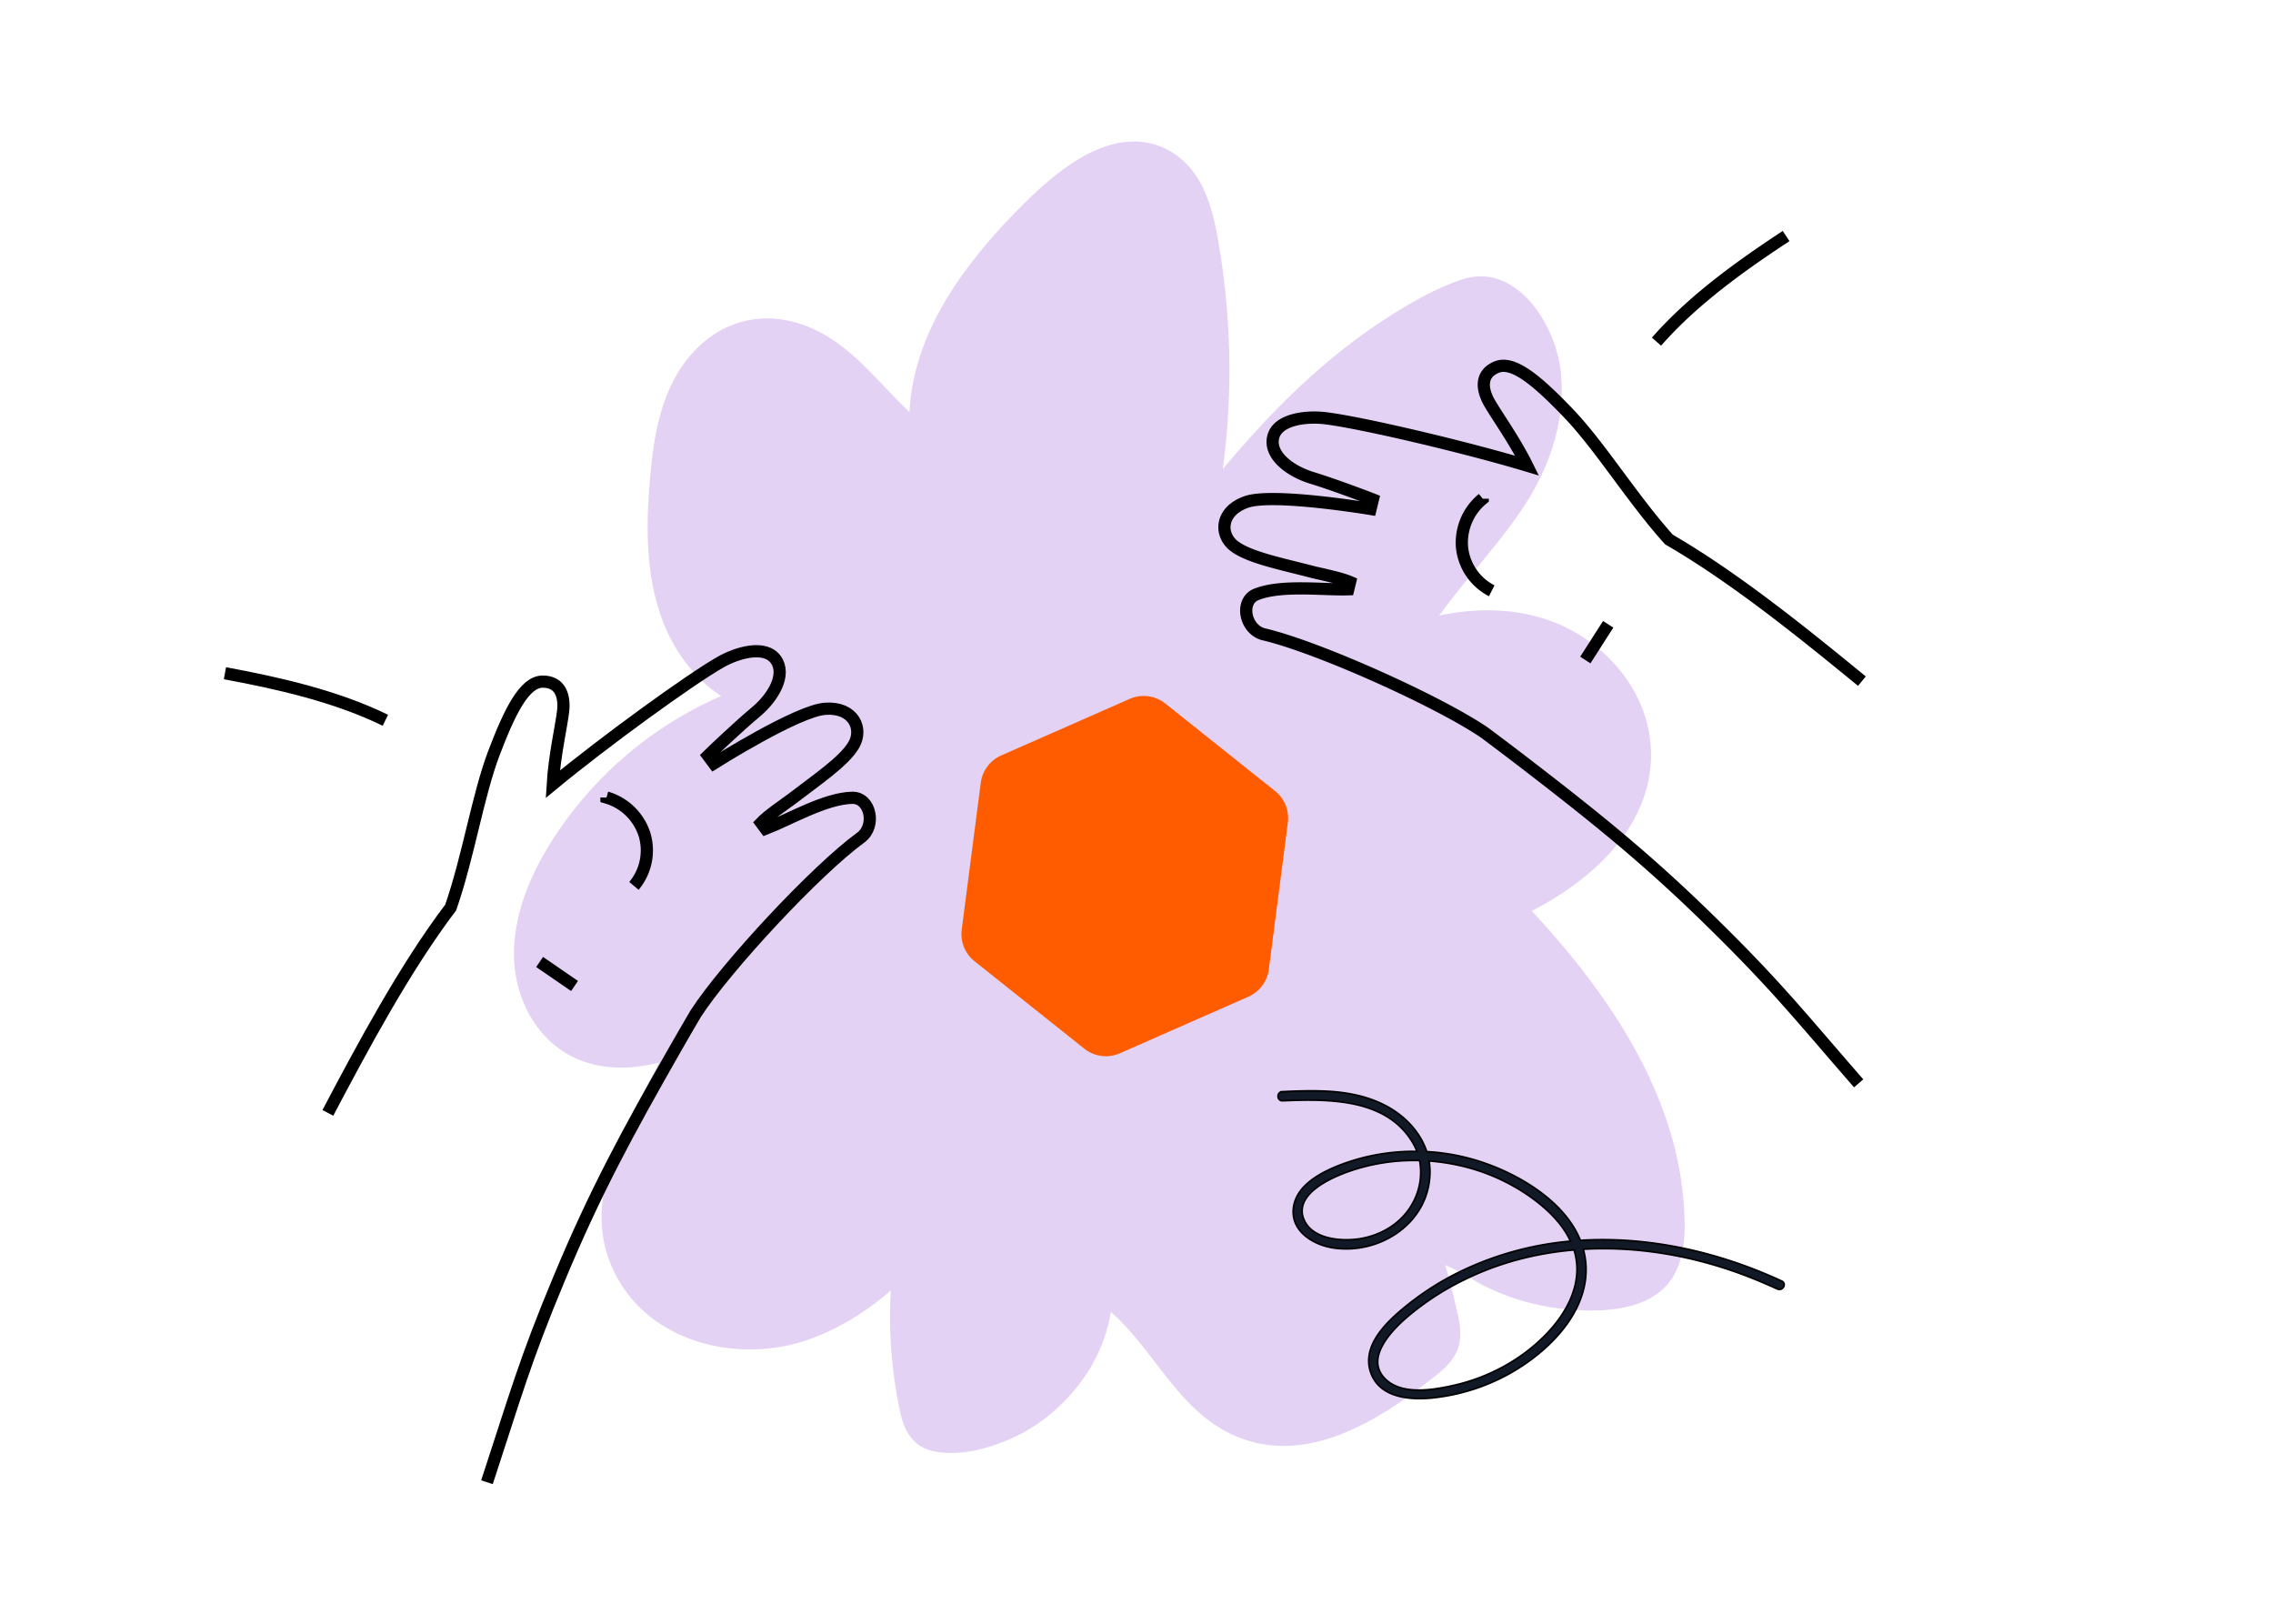
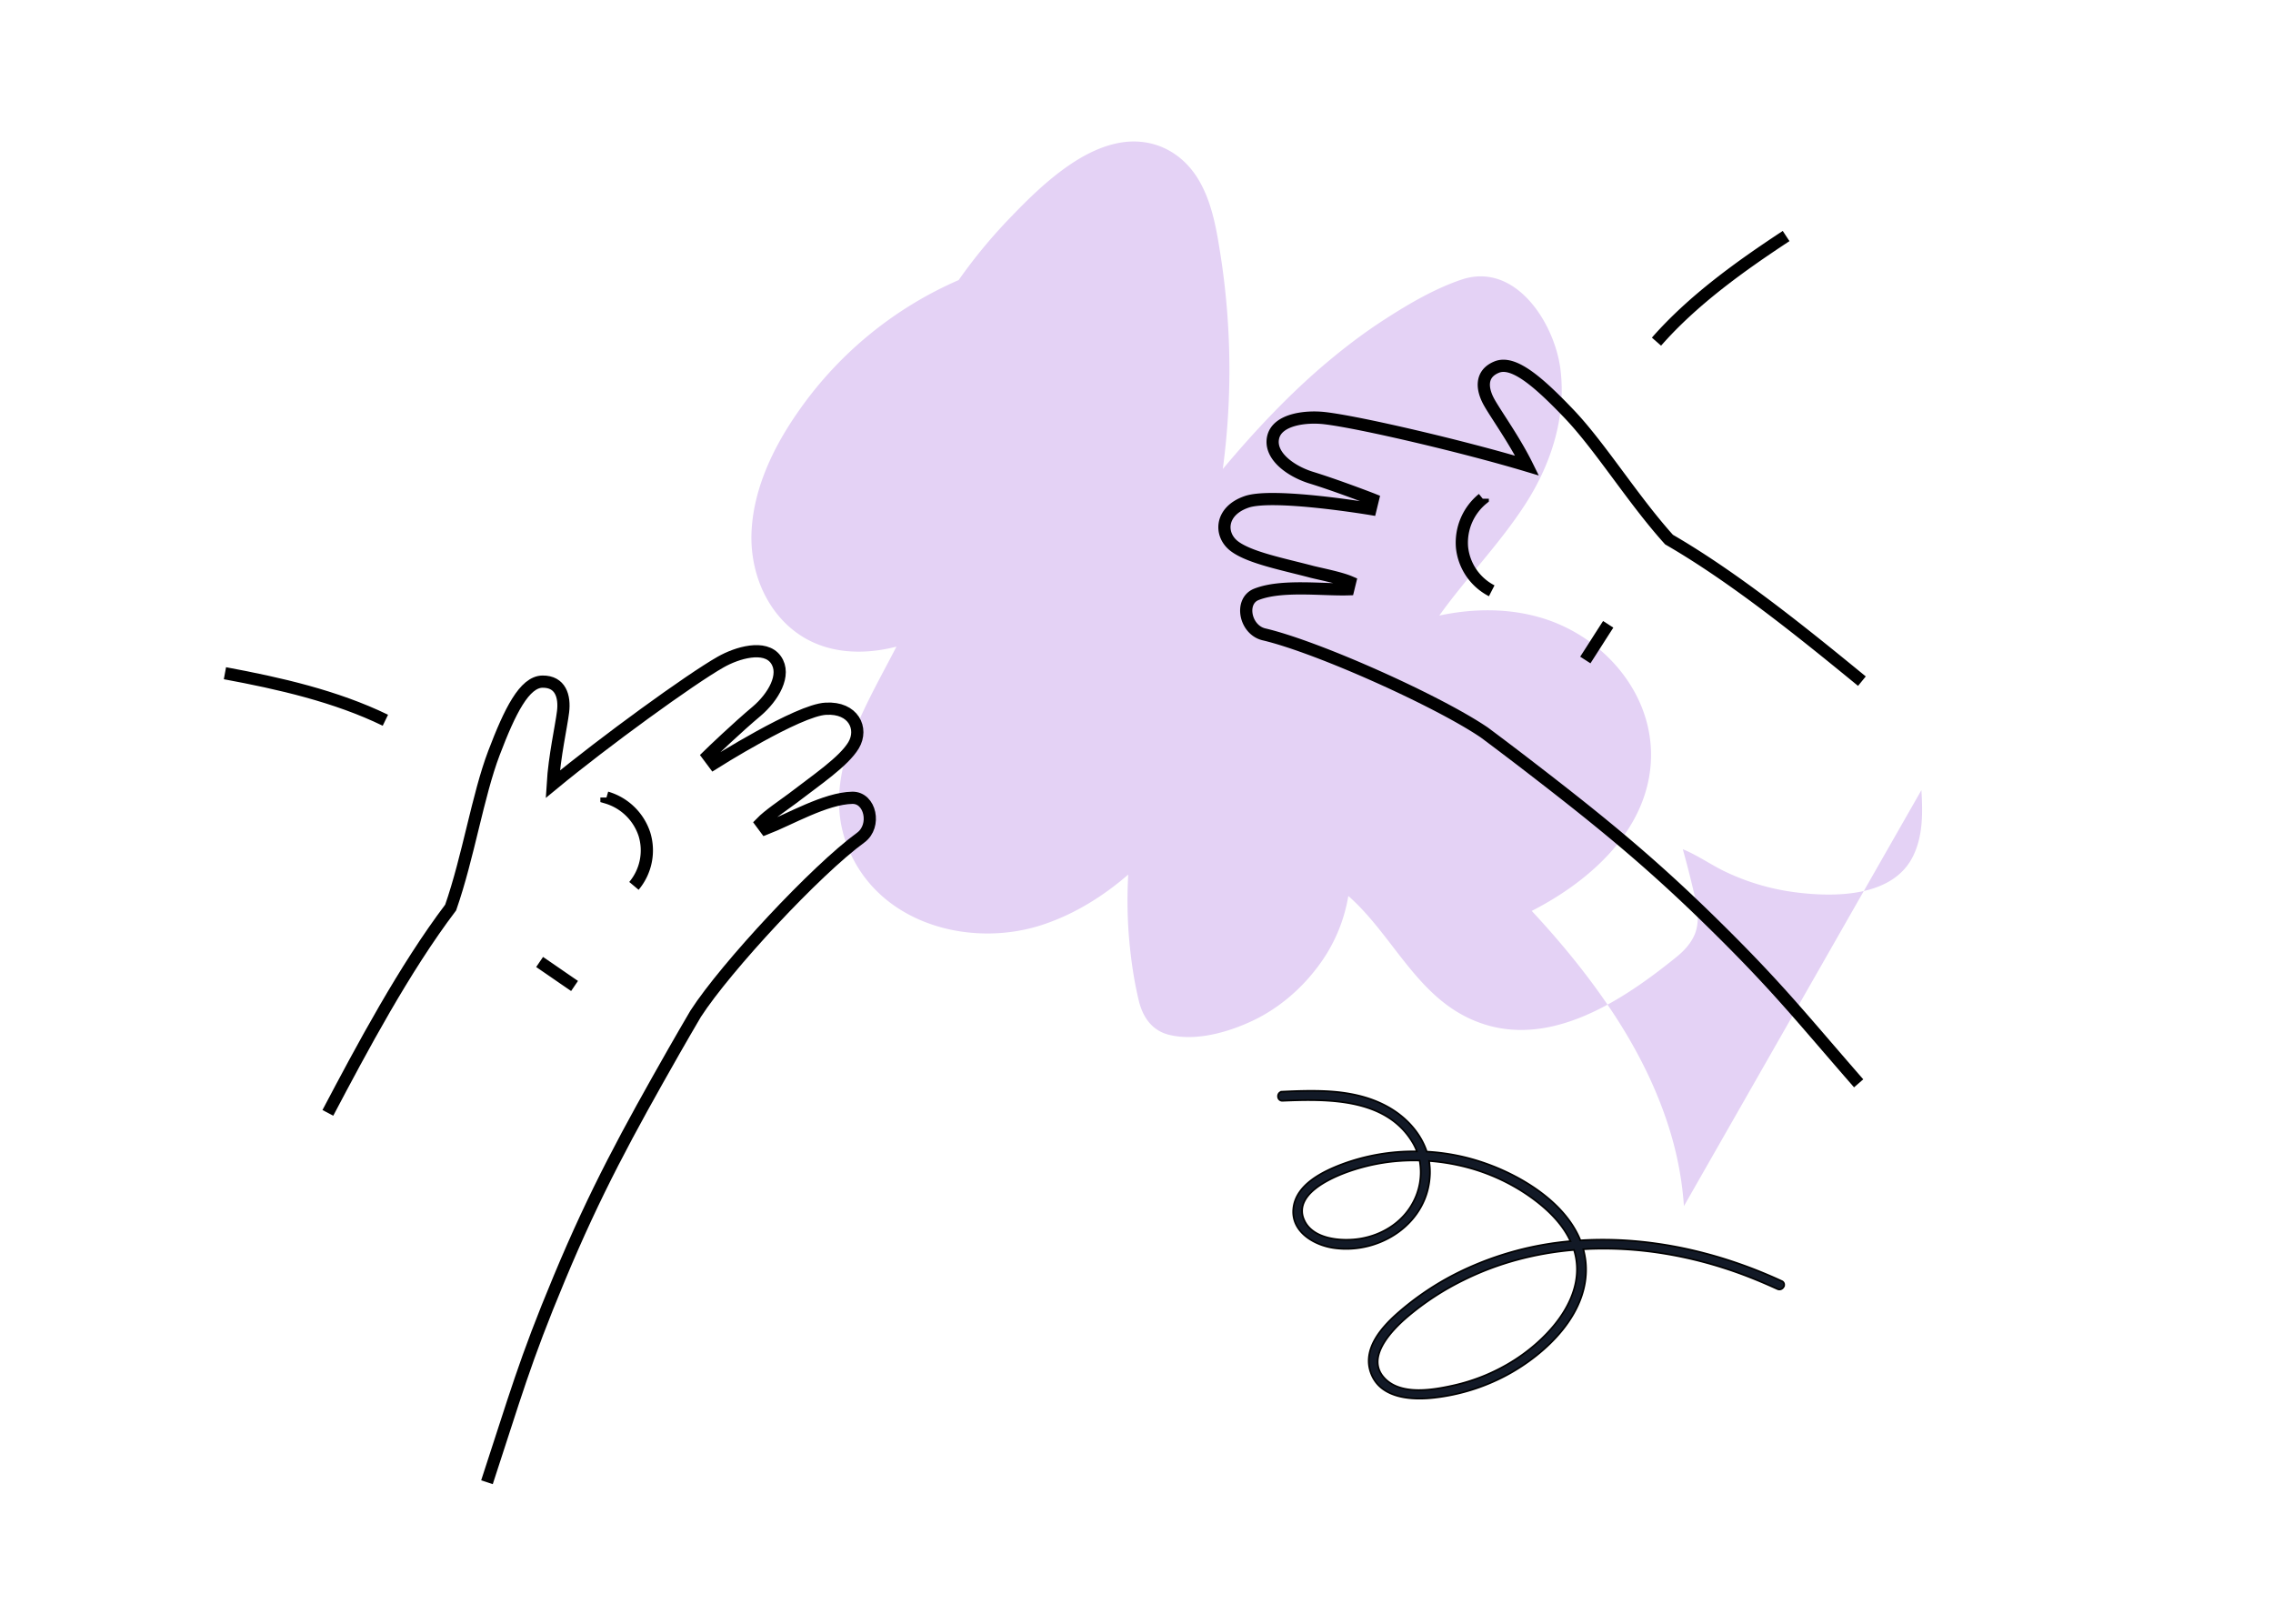
<svg xmlns="http://www.w3.org/2000/svg" width="140" height="100" fill="none" viewBox="0 0 140 100">
  <g clip-path="url(#a)">
-     <path fill="#E4D2F5" d="M103.718 74.278a20.6 20.6 0 0 0-.71-4.116c-.746-2.67-1.98-5.189-3.47-7.497-1.514-2.344-3.296-4.524-5.194-6.565 3.377-1.726 6.696-4.594 7.266-8.477.652-4.477-2.655-8.453-6.836-9.62-1.99-.559-4.11-.524-6.125-.092 1.619-2.262 3.587-4.28 5.136-6.612 1.688-2.518 2.725-5.561 2.317-8.628-.384-2.822-2.783-6.576-6.102-5.445-1.619.548-3.18 1.457-4.612 2.379-1.479.944-2.876 2.028-4.192 3.171-2.131 1.866-4.064 3.941-5.881 6.11a46 46 0 0 0-.198-13.549c-.233-1.457-.524-2.961-1.28-4.244-.77-1.306-2.016-2.204-3.541-2.355-1.56-.164-3.121.536-4.39 1.399-1.375.933-2.574 2.11-3.715 3.3a32 32 0 0 0-3.145 3.812c-1.665 2.402-2.9 5.2-3.027 8.127-1.677-1.574-3.075-3.451-5.066-4.664-2.422-1.469-5.252-1.55-7.5.268-2.259 1.831-3.027 4.734-3.319 7.51-.326 3.066-.477 6.377.536 9.339.687 2.017 1.968 3.883 3.75 5.037a23.4 23.4 0 0 0-9.794 7.976c-1.537 2.168-2.806 4.722-2.958 7.427-.14 2.448.85 5.002 2.912 6.413 1.77 1.212 3.982 1.282 6.009.758-2.131 4.139-5.054 8.628-2.609 13.187 2.201 4.104 7.511 5.329 11.68 3.918 1.934-.653 3.669-1.738 5.206-3.067a27.6 27.6 0 0 0 .093 4.384c.116 1.143.291 2.286.559 3.393.245 1.003.803 1.82 1.84 2.087 1.677.42 3.657-.151 5.17-.862 1.573-.747 2.935-1.9 3.983-3.288a9.9 9.9 0 0 0 1.91-4.396c2.655 2.332 4.11 5.97 7.43 7.532 4.553 2.145 9.246-.921 12.728-3.731.5-.397.943-.863 1.188-1.458.256-.664.198-1.352.058-2.028a61 61 0 0 0-.803-3.195c.885.361 1.712.944 2.55 1.352a14.2 14.2 0 0 0 4.239 1.283c2.48.338 6.242.373 7.453-2.332.559-1.224.536-2.624.454-3.941" />
+     <path fill="#E4D2F5" d="M103.718 74.278a20.6 20.6 0 0 0-.71-4.116c-.746-2.67-1.98-5.189-3.47-7.497-1.514-2.344-3.296-4.524-5.194-6.565 3.377-1.726 6.696-4.594 7.266-8.477.652-4.477-2.655-8.453-6.836-9.62-1.99-.559-4.11-.524-6.125-.092 1.619-2.262 3.587-4.28 5.136-6.612 1.688-2.518 2.725-5.561 2.317-8.628-.384-2.822-2.783-6.576-6.102-5.445-1.619.548-3.18 1.457-4.612 2.379-1.479.944-2.876 2.028-4.192 3.171-2.131 1.866-4.064 3.941-5.881 6.11a46 46 0 0 0-.198-13.549c-.233-1.457-.524-2.961-1.28-4.244-.77-1.306-2.016-2.204-3.541-2.355-1.56-.164-3.121.536-4.39 1.399-1.375.933-2.574 2.11-3.715 3.3a32 32 0 0 0-3.145 3.812a23.4 23.4 0 0 0-9.794 7.976c-1.537 2.168-2.806 4.722-2.958 7.427-.14 2.448.85 5.002 2.912 6.413 1.77 1.212 3.982 1.282 6.009.758-2.131 4.139-5.054 8.628-2.609 13.187 2.201 4.104 7.511 5.329 11.68 3.918 1.934-.653 3.669-1.738 5.206-3.067a27.6 27.6 0 0 0 .093 4.384c.116 1.143.291 2.286.559 3.393.245 1.003.803 1.82 1.84 2.087 1.677.42 3.657-.151 5.17-.862 1.573-.747 2.935-1.9 3.983-3.288a9.9 9.9 0 0 0 1.91-4.396c2.655 2.332 4.11 5.97 7.43 7.532 4.553 2.145 9.246-.921 12.728-3.731.5-.397.943-.863 1.188-1.458.256-.664.198-1.352.058-2.028a61 61 0 0 0-.803-3.195c.885.361 1.712.944 2.55 1.352a14.2 14.2 0 0 0 4.239 1.283c2.48.338 6.242.373 7.453-2.332.559-1.224.536-2.624.454-3.941" />
    <path stroke="#000" stroke-miterlimit="10" stroke-width="0.752" d="M29.994 91.285c1.735-5.265 2.306-7.424 4.45-12.552 2.225-5.343 4.228-9.005 7.087-14.028.44-.767.882-1.534 1.319-2.276 1.861-2.876 7.405-8.838 10.172-10.85.963-.715.59-2.459-.52-2.446-1.67.03-3.88 1.343-5.35 1.907l-.273-.368c.447-.463 1.399-1.104 1.908-1.483 1.452-1.121 3.185-2.277 3.79-3.297.604-1.02-.007-2.345-1.711-2.244-1.7.077-6.9 3.367-6.9 3.367l-.358-.48c.178-.176 1.821-1.749 3-2.734 1.01-.86 1.845-2.248 1.175-3.18-.669-.93-2.382-.427-3.4.154-1.87 1.06-7.15 4.894-10.337 7.524.104-1.724.528-3.578.635-4.47.114-.94-.154-1.862-1.265-1.85s-2.004 1.797-2.993 4.398c-.99 2.602-1.571 6.373-2.665 9.514-2.85 3.763-5.465 8.67-7.564 12.646m3.543-24.18c-3.058-1.485-6.546-2.277-9.882-2.896" />
    <path stroke="#000" stroke-miterlimit="10" stroke-width="0.752" d="M33.236 59.245c.71.483 1.442.994 2.152 1.477m1.966-11.607a3.49 3.49 0 0 1 2.338 2.261 3.4 3.4 0 0 1-.646 3.182m75.433 12.16c-3.643-4.178-5.007-5.946-8.973-9.84-4.126-4.06-7.393-6.658-11.977-10.177a248 248 0 0 0-2.1-1.585c-2.831-1.928-10.255-5.27-13.586-6.05-1.165-.285-1.498-2.037-.47-2.457 1.55-.619 4.096-.268 5.67-.318l.109-.445c-.591-.254-1.717-.475-2.334-.626-1.773-.47-3.819-.863-4.772-1.568s-.904-2.164.705-2.732c1.597-.59 7.667.424 7.667.424l.142-.582c-.231-.093-2.356-.904-3.826-1.354-1.263-.4-2.572-1.356-2.317-2.474.256-1.117 2.03-1.318 3.194-1.179 2.135.251 8.489 1.734 12.447 2.921-.765-1.549-1.876-3.091-2.32-3.872-.47-.823-.582-1.776.447-2.196s2.544.877 4.466 2.89c1.921 2.014 3.922 5.264 6.149 7.734 4.087 2.362 8.402 5.87 11.88 8.718m-12.653-20.908c2.242-2.556 5.149-4.64 7.984-6.505" />
    <path stroke="#000" stroke-miterlimit="10" stroke-width="0.752" d="M99.054 38.45c-.467.72-.943 1.476-1.41 2.197m-6.318-9.934a3.49 3.49 0 0 0-1.277 2.991 3.4 3.4 0 0 0 1.83 2.681" />
-     <path fill="#FF5C00" d="M68.98 64.867a2.14 2.14 0 0 1-2.198-.285l-6.757-5.383a2.14 2.14 0 0 1-.79-1.952l1.173-9.037a2.14 2.14 0 0 1 1.262-1.686l7.906-3.48a2.14 2.14 0 0 1 2.2.285l6.756 5.383c.587.468.886 1.208.79 1.952l-1.173 9.037a2.14 2.14 0 0 1-1.262 1.685z" />
    <path fill="#121926" stroke="#000" stroke-width="0.102" d="M78.99 67.793h.001c1.39-.058 2.976-.1 4.421.208 1.444.309 2.742.967 3.564 2.308v.001q.181.286.295.601a12.7 12.7 0 0 0-4.582.779c-.607.228-1.33.544-1.919.99-.588.446-1.047 1.026-1.112 1.782l.05.005-.05-.004c-.062.711.268 1.272.762 1.673.493.4 1.15.644 1.756.727 2.85.395 5.823-1.552 5.898-4.594a4.3 4.3 0 0 0-.054-.769 13 13 0 0 1 2.649.476c1.249.367 2.44.933 3.51 1.677 1.028.718 2.025 1.643 2.55 2.786a19.5 19.5 0 0 0-6.618 1.79 17.3 17.3 0 0 0-3.897 2.532c-.532.456-1.127 1.038-1.51 1.699-.382.662-.555 1.409-.23 2.19.308.75.947 1.147 1.672 1.336.723.189 1.538.172 2.213.093a12.4 12.4 0 0 0 4.393-1.362c1.253-.666 2.57-1.655 3.53-2.868.958-1.213 1.56-2.655 1.373-4.224a5 5 0 0 0-.135-.69c3.288-.189 6.644.385 9.761 1.538.741.274 1.471.585 2.193.912.165.078.315-.01.381-.127a.27.27 0 0 0 .03-.199.24.24 0 0 0-.147-.165c-3.872-1.793-8.181-2.769-12.398-2.504-.467-1.162-1.359-2.143-2.408-2.932-1.06-.797-2.282-1.4-3.397-1.796a13 13 0 0 0-3.658-.738c-.305-.919-.933-1.722-1.725-2.32v-.001c-1.297-.97-2.88-1.323-4.46-1.401-.905-.044-1.808-.013-2.705.03a.26.26 0 0 0-.205.093.3.3 0 0 0-.066.192c0 .068.023.138.07.19a.26.26 0 0 0 .204.086ZM93.345 83.72a11.7 11.7 0 0 1-3.854 1.61c-.62.138-1.395.286-2.144.28-.75-.007-1.465-.167-1.972-.635-.342-.318-.493-.661-.516-1.01-.023-.35.084-.71.268-1.062.368-.704 1.038-1.359 1.546-1.794a16.7 16.7 0 0 1 3.472-2.271c2.157-1.07 4.458-1.66 6.804-1.859.422 1.366.07 2.692-.66 3.856-.737 1.175-1.858 2.18-2.944 2.885Zm-6.38-9.54c-.668 1.163-1.881 1.889-3.182 2.104-.57.094-1.315.106-1.98-.061-.666-.168-1.242-.513-1.493-1.126a1.3 1.3 0 0 1-.01-1.017c.126-.308.364-.585.66-.83.592-.49 1.403-.841 1.959-1.048a12.1 12.1 0 0 1 4.52-.728 3.92 3.92 0 0 1-.474 2.706Z" />
  </g>
  <defs>
    <clipPath id="a">
      <path fill="#fff" d="M0 0h140v100H0z" />
    </clipPath>
  </defs>
</svg>